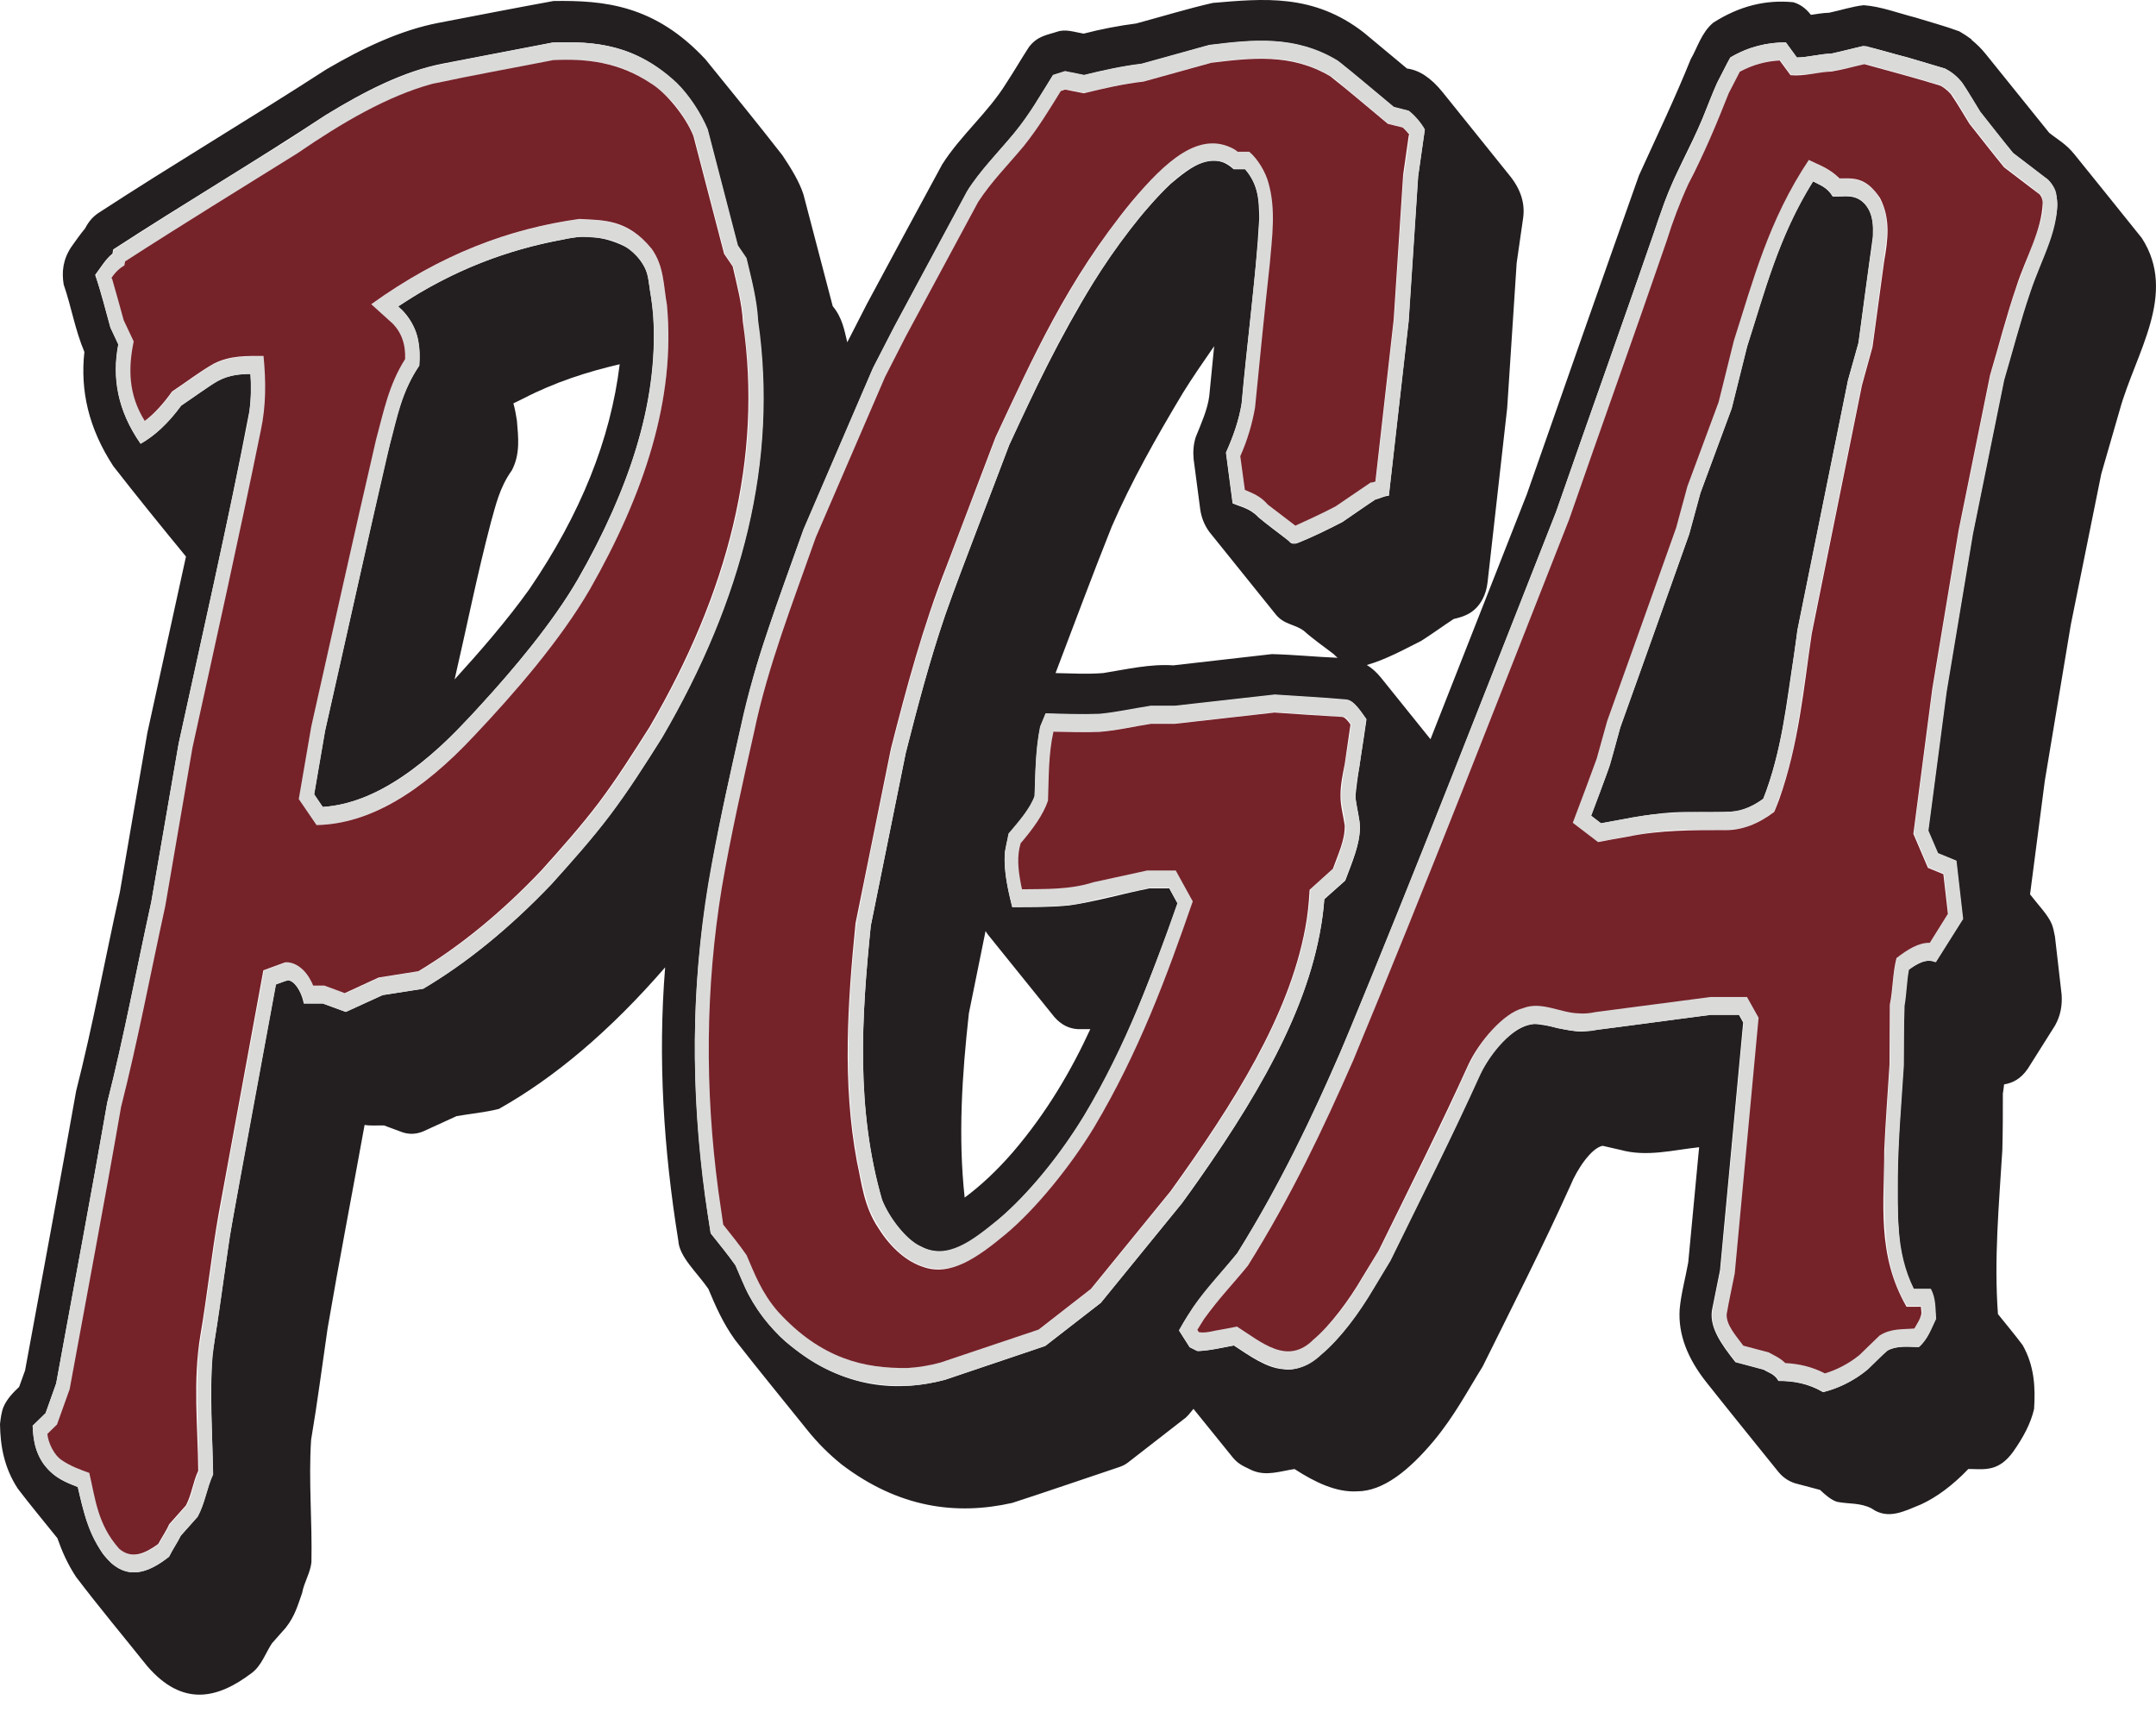
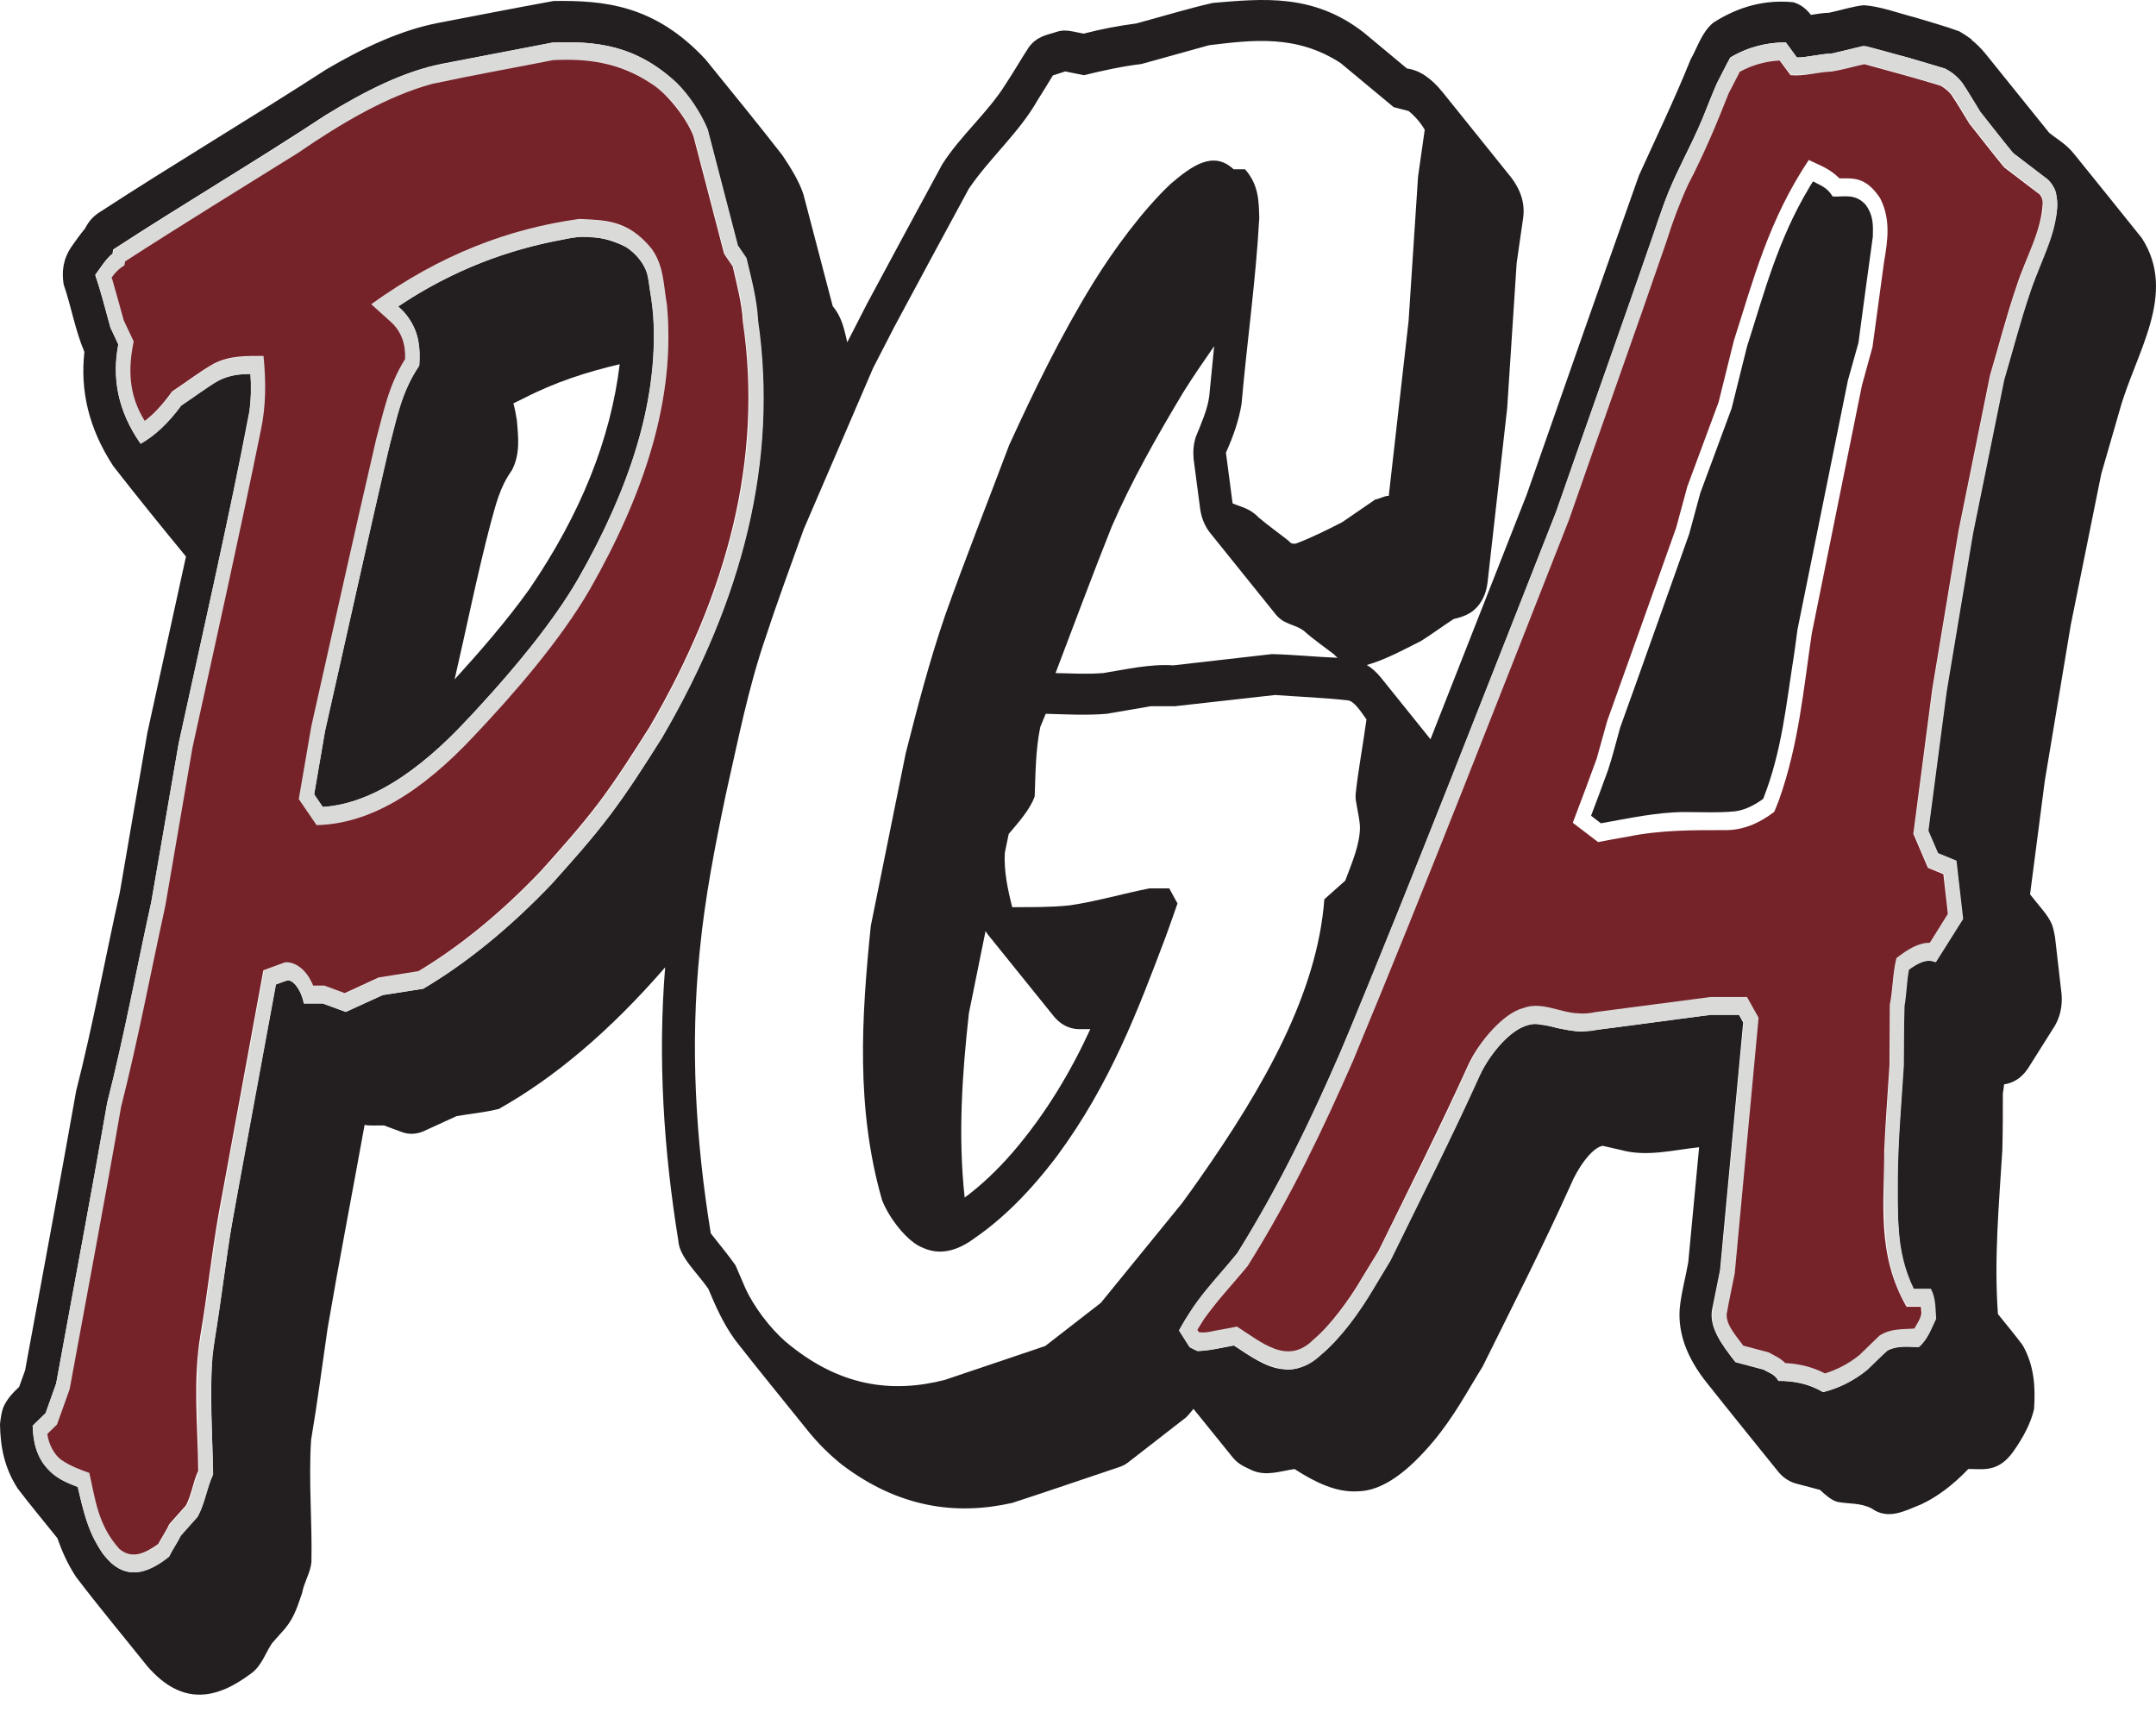
<svg xmlns="http://www.w3.org/2000/svg" width="65" height="52" viewBox="0 0 65 52" fill="none">
  <path fill-rule="evenodd" clip-rule="evenodd" d="M59.431 1.194C59.579 1.315 59.727 1.453 59.87 1.633L61.779 4.002C62.033 4.209 62.282 4.33 62.541 4.653C63.218 5.494 63.901 6.335 64.572 7.176C65.662 8.864 64.382 10.641 63.906 12.36L63.35 14.286L62.43 18.84L61.647 23.543L61.203 26.96C61.441 27.272 61.742 27.574 61.859 27.859C61.906 27.976 61.927 28.108 61.954 28.235L62.155 29.986C62.176 30.308 62.123 30.621 61.954 30.917L61.134 32.218C60.922 32.525 60.679 32.647 60.42 32.689C60.409 32.784 60.399 32.874 60.383 32.964C60.383 33.535 60.383 34.101 60.367 34.672C60.266 36.318 60.113 37.968 60.235 39.613C60.483 39.925 60.753 40.243 60.98 40.55C61.335 41.174 61.367 41.83 61.324 42.475C61.224 42.909 60.996 43.337 60.684 43.776C60.272 44.337 59.875 44.295 59.457 44.284C59.42 44.284 59.378 44.284 59.341 44.284C58.865 44.781 58.389 45.13 57.923 45.347C57.431 45.543 56.929 45.834 56.421 45.469C56.077 45.294 55.733 45.342 55.389 45.273C55.209 45.22 55.035 45.067 54.871 44.913L54.114 44.712C53.94 44.654 53.776 44.559 53.623 44.379C52.903 43.485 52.168 42.581 51.464 41.692C50.867 40.946 50.591 40.216 50.639 39.47C50.681 38.994 50.814 38.529 50.898 38.053L51.226 34.583C50.433 34.667 49.645 34.884 48.851 34.662C48.671 34.625 48.491 34.577 48.317 34.54C47.973 34.604 47.539 35.26 47.349 35.73C46.529 37.55 45.603 39.37 44.699 41.195C44.238 41.935 43.858 42.671 43.228 43.432C42.466 44.342 41.694 44.951 40.922 44.956C40.292 44.993 39.657 44.691 39.028 44.284C38.599 44.347 38.176 44.511 37.743 44.321C37.563 44.226 37.356 44.168 37.166 43.935L35.981 42.47C35.881 42.591 35.796 42.708 35.695 42.776L34.019 44.078C33.934 44.147 33.844 44.189 33.754 44.221C32.675 44.58 31.596 44.956 30.517 45.305C28.824 45.686 27.094 45.453 25.375 44.147C25.015 43.856 24.656 43.512 24.301 43.062C23.587 42.173 22.852 41.279 22.164 40.396C21.794 39.883 21.572 39.37 21.355 38.852C21.016 38.359 20.477 37.889 20.45 37.397C20.006 34.651 19.831 31.906 20.053 29.161C18.393 31.076 16.716 32.488 15.039 33.429C14.616 33.535 14.187 33.572 13.764 33.646L12.759 34.106C12.553 34.191 12.341 34.202 12.135 34.133L11.579 33.927C11.384 33.921 11.188 33.943 10.992 33.911C10.622 35.958 10.225 38.005 9.876 40.047C9.712 41.168 9.569 42.29 9.379 43.406C9.299 44.633 9.416 45.86 9.389 47.093C9.358 47.41 9.162 47.712 9.109 48.019C8.982 48.373 8.897 48.712 8.612 49.071L8.199 49.537C8.003 49.833 7.887 50.209 7.591 50.431C6.554 51.219 5.501 51.457 4.438 50.224C3.719 49.325 2.989 48.452 2.29 47.532C2.037 47.146 1.867 46.76 1.73 46.368C1.333 45.871 0.91 45.368 0.534 44.871C0.122 44.236 0.011 43.591 0 42.93C0.021 42.75 0.042 42.57 0.106 42.411C0.212 42.163 0.413 41.962 0.577 41.808L0.756 41.311C1.27 38.502 1.799 35.694 2.296 32.885C2.804 30.89 3.169 28.891 3.613 26.897C3.888 25.294 4.163 23.691 4.443 22.088C4.83 20.316 5.221 18.549 5.607 16.777C4.877 15.889 4.126 14.963 3.417 14.053C2.666 12.905 2.417 11.768 2.544 10.609C2.259 9.932 2.153 9.25 1.92 8.578C1.857 8.192 1.899 7.822 2.148 7.446C2.28 7.261 2.412 7.07 2.566 6.885C2.682 6.658 2.819 6.52 2.968 6.42C5.258 4.928 7.554 3.569 9.844 2.088C10.966 1.432 12.087 0.908 13.209 0.691C14.367 0.469 15.531 0.241 16.689 0.03C18.207 0.009 19.736 0.141 21.27 1.791C22.048 2.749 22.846 3.727 23.587 4.679C23.846 5.066 24.095 5.468 24.222 5.859L25.105 9.229C25.401 9.588 25.454 9.953 25.544 10.318C25.74 9.932 25.941 9.546 26.137 9.16C26.893 7.758 27.639 6.362 28.406 4.955C28.972 4.066 29.792 3.394 30.342 2.5C30.58 2.14 30.781 1.786 31.019 1.421C31.279 1.077 31.575 1.056 31.871 0.956C32.135 0.866 32.405 0.971 32.67 1.014C33.199 0.876 33.728 0.776 34.257 0.707C35.024 0.501 35.796 0.263 36.563 0.088C38.076 -0.039 39.594 -0.203 41.117 0.982C41.551 1.342 41.985 1.707 42.419 2.066C42.773 2.109 43.138 2.336 43.498 2.786C44.175 3.632 44.863 4.478 45.54 5.325C45.862 5.737 45.979 6.15 45.92 6.573L45.725 7.927C45.63 9.387 45.534 10.842 45.439 12.302L44.847 17.56C44.826 17.735 44.778 17.909 44.699 18.057C44.476 18.48 44.143 18.586 43.826 18.66C43.498 18.872 43.165 19.121 42.842 19.322C42.297 19.597 41.752 19.893 41.207 20.046C41.35 20.131 41.498 20.258 41.646 20.443L43.127 22.284L46.032 14.899C47.153 11.694 48.275 8.493 49.412 5.288C49.946 4.114 50.502 2.955 50.972 1.786C51.184 1.421 51.29 0.993 51.649 0.686C52.448 0.173 53.252 -0.013 54.062 0.067C54.252 0.12 54.432 0.236 54.596 0.448C54.781 0.421 54.961 0.389 55.146 0.384C55.495 0.31 55.844 0.194 56.188 0.157C56.706 0.194 57.225 0.395 57.743 0.527C58.188 0.665 58.627 0.781 59.071 0.945C59.193 1.014 59.319 1.098 59.441 1.188L59.431 1.194ZM40.229 19.739C40.261 19.771 40.292 19.803 40.329 19.829C39.668 19.803 39.007 19.734 38.346 19.718L35.373 20.057C34.669 20.009 33.96 20.178 33.257 20.29C32.781 20.327 32.305 20.3 31.823 20.29C32.384 18.819 32.924 17.359 33.516 15.878C34.103 14.524 34.849 13.201 35.664 11.842C35.96 11.366 36.283 10.9 36.605 10.435L36.457 11.942C36.404 12.35 36.214 12.768 36.05 13.175C35.981 13.392 35.965 13.614 35.986 13.841L36.187 15.37C36.224 15.603 36.309 15.83 36.462 16.037L38.441 18.496C38.705 18.84 39.012 18.798 39.308 19.015C39.61 19.285 39.922 19.496 40.229 19.734V19.739ZM29.713 28.066C29.739 28.113 29.771 28.155 29.808 28.203L31.792 30.663C32.008 30.906 32.241 31.007 32.49 31.023H32.871C32.31 32.245 31.564 33.535 30.533 34.736C30.051 35.291 29.57 35.741 29.083 36.101C28.882 34.255 29.004 32.403 29.21 30.547L29.713 28.066ZM2.872 8.282C3.031 8.07 3.2 7.79 3.391 7.647L3.412 7.52C5.549 6.129 7.691 4.87 9.818 3.468C10.992 2.749 12.172 2.146 13.346 1.918L16.652 1.283C17.932 1.241 19.207 1.315 20.503 2.616C20.852 2.992 21.138 3.463 21.323 3.897L22.233 7.398L22.492 7.779C22.651 8.435 22.825 9.096 22.846 9.752C23.439 13.884 22.392 18.052 19.953 22.236C19.451 23.035 18.943 23.834 18.387 24.569C17.832 25.304 17.224 25.981 16.615 26.659C15.335 28.002 14.05 29.039 12.754 29.806L11.532 29.996L10.421 30.504L9.728 30.25H9.157C9.12 30.023 8.966 29.652 8.739 29.563C8.712 29.552 8.686 29.547 8.665 29.547L8.316 29.674C7.85 32.208 7.369 34.747 6.924 37.28C6.75 38.471 6.591 39.666 6.401 40.856C6.327 42.052 6.401 43.247 6.422 44.443C6.226 44.866 6.184 45.294 5.956 45.718L5.448 46.289C5.343 46.501 5.195 46.712 5.094 46.924C4.433 47.437 3.756 47.706 3.089 46.823C2.645 46.157 2.497 45.49 2.343 44.824C2 44.675 1.65 44.586 1.307 44.12C1.053 43.75 1 43.364 0.984 42.977L1.375 42.597L1.693 41.703C2.206 38.883 2.745 36.059 3.232 33.239C3.745 31.224 4.115 29.208 4.56 27.193L5.385 22.416C6.11 19.078 6.882 15.74 7.517 12.403C7.57 12.027 7.575 11.651 7.549 11.271C7.162 11.271 6.776 11.323 6.39 11.588L5.459 12.228C5.062 12.768 4.644 13.148 4.237 13.376C3.544 12.381 3.37 11.387 3.565 10.382L3.327 9.874C3.179 9.345 3.052 8.816 2.867 8.282H2.872ZM35.553 40.1C35.965 39.291 36.679 38.545 37.303 37.778C38.727 35.492 39.784 33.218 40.742 30.933C42.874 25.765 44.879 20.596 46.915 15.428C47.999 12.313 49.11 9.208 50.184 6.092C50.491 5.251 50.967 4.426 51.316 3.6C51.475 3.214 51.612 2.828 51.792 2.447C51.919 2.209 52.03 1.971 52.163 1.733C52.713 1.405 53.279 1.278 53.834 1.278L54.167 1.733C54.516 1.733 54.866 1.622 55.215 1.617L56.162 1.389C56.606 1.463 57.056 1.622 57.505 1.728L58.632 2.066C58.838 2.172 59.076 2.352 59.245 2.632L59.695 3.368C60.023 3.786 60.346 4.198 60.684 4.611C61.044 4.886 61.393 5.15 61.758 5.436C62.197 5.949 61.996 6.515 61.848 7.065C61.578 7.875 61.208 8.673 60.98 9.477L60.409 11.461L59.468 16.1L58.674 20.856L58.124 25.045L58.415 25.722L58.97 25.95L59.171 27.706L58.352 29.007C58.082 28.886 57.807 29.039 57.537 29.235C57.463 29.61 57.463 29.986 57.394 30.367L57.383 32.123C57.272 33.937 57.093 35.741 57.283 37.556C57.362 37.989 57.447 38.418 57.685 38.857H58.198C58.352 39.153 58.33 39.46 58.357 39.761C58.219 40.042 58.119 40.364 57.844 40.608C57.521 40.608 57.204 40.55 56.881 40.724C56.654 40.936 56.426 41.179 56.204 41.364C55.786 41.681 55.379 41.861 54.961 41.967C54.516 41.703 54.067 41.629 53.617 41.629C53.495 41.412 53.321 41.385 53.173 41.29L52.321 41.063C51.887 40.513 51.496 39.973 51.628 39.423L51.856 38.291L52.554 30.822L52.427 30.594H51.57C50.279 30.758 48.989 30.943 47.703 31.097C47.217 31.097 46.735 30.89 46.254 30.869C45.772 30.901 45.212 31.372 44.788 32.081C44.667 32.282 44.566 32.483 44.476 32.689C43.683 34.461 42.768 36.233 41.906 38.01C41.414 38.804 40.975 39.656 40.276 40.396C39.747 40.967 39.218 41.364 38.684 41.274C38.187 41.237 37.695 40.888 37.198 40.56C36.827 40.629 36.462 40.719 36.097 40.729L35.865 40.613L35.542 40.105L35.553 40.1ZM32.104 2.151L32.68 2.267C33.257 2.125 33.839 1.998 34.415 1.929L36.452 1.363C37.769 1.204 39.091 1.035 40.419 1.902C40.953 2.347 41.482 2.786 42.017 3.23L42.466 3.346C42.63 3.473 42.831 3.696 42.953 3.912L42.752 5.325L42.466 9.684L41.869 14.947C41.731 14.947 41.593 15.037 41.461 15.058L40.467 15.74C40.001 15.979 39.536 16.211 39.07 16.386C39.002 16.391 38.928 16.407 38.853 16.306C38.552 16.068 38.245 15.851 37.944 15.598C37.684 15.322 37.42 15.286 37.161 15.174L36.96 13.646C37.182 13.154 37.351 12.667 37.431 12.175C37.594 10.308 37.864 8.435 37.965 6.568C37.949 6.081 37.959 5.584 37.536 5.103H37.192C36.574 4.526 35.928 5.002 35.288 5.547C34.452 6.34 33.595 7.499 32.966 8.515C31.961 10.149 31.173 11.784 30.422 13.424C29.781 15.132 29.099 16.846 28.496 18.544C28.02 19.93 27.66 21.316 27.306 22.707L26.253 27.912C25.973 30.663 25.798 33.408 26.592 36.175C26.814 36.746 27.375 37.45 27.824 37.614C28.343 37.852 28.872 37.709 29.406 37.307C30.226 36.741 31.051 35.931 31.876 34.837C33.484 32.657 34.315 30.43 35.151 28.219C35.272 27.891 35.383 27.563 35.5 27.235L35.251 26.78H34.653C33.849 26.939 33.045 27.177 32.241 27.293C31.665 27.352 31.093 27.346 30.517 27.346C30.379 26.801 30.263 26.256 30.294 25.706L30.411 25.14C30.712 24.786 31.062 24.389 31.194 24.008C31.22 23.31 31.22 22.612 31.363 21.914L31.527 21.517C32.141 21.533 32.754 21.57 33.368 21.517L34.696 21.289H35.42L38.441 20.951C39.166 21.004 39.89 21.03 40.615 21.11C40.816 21.11 41.028 21.453 41.197 21.686C41.096 22.443 40.948 23.199 40.869 23.955C40.869 24.008 40.869 24.061 40.874 24.114C40.916 24.384 40.985 24.654 41.001 24.924C41.001 25.463 40.758 26.008 40.557 26.547L39.927 27.108C39.716 29.917 38.129 32.736 36.145 35.561C35.976 35.799 35.806 36.043 35.632 36.275L33.188 39.275L31.511 40.576L28.485 41.597C26.898 42.004 25.296 41.808 23.677 40.438C23.227 40.047 22.725 39.396 22.466 38.82L22.175 38.143C21.947 37.82 21.683 37.503 21.429 37.18C20.969 34.35 20.805 31.515 21.096 28.663C21.249 27.076 21.556 25.505 21.884 23.94C22.249 22.342 22.55 20.745 23.106 19.147C23.455 18.078 23.852 17.02 24.227 15.963L26.322 11.096L26.962 9.853C27.708 8.467 28.448 7.086 29.205 5.695C29.834 4.764 30.718 4.008 31.273 3.034C31.432 2.78 31.59 2.527 31.744 2.273L32.109 2.156L32.104 2.151Z" fill="#231F20" />
  <path fill-rule="evenodd" clip-rule="evenodd" d="M12.077 9.303C12.336 9.541 12.553 9.938 12.606 10.266C12.653 10.514 12.659 10.768 12.637 11.022C12.018 11.948 11.902 12.873 11.648 13.805C11.024 16.55 10.416 19.295 9.797 22.035L9.469 23.945L9.728 24.326C11.299 24.231 12.896 23.051 14.473 21.274C15.515 20.136 16.679 18.75 17.424 17.454C18.922 14.841 19.842 12.207 19.699 9.557C19.673 9.16 19.593 8.763 19.541 8.372C19.482 7.991 19.101 7.541 18.805 7.414C18.197 7.118 17.578 7.071 16.964 7.224C15.319 7.526 13.653 8.134 12.002 9.239C12.024 9.261 12.05 9.282 12.071 9.308L12.077 9.303ZM15.769 12.017C16.742 11.514 17.71 11.207 18.683 10.98C18.408 13.239 17.509 15.492 15.959 17.761C15.266 18.729 14.457 19.655 13.706 20.48C14.071 18.904 14.383 17.328 14.801 15.741C14.949 15.222 15.06 14.698 15.43 14.18C15.69 13.688 15.626 13.18 15.584 12.678C15.557 12.503 15.525 12.329 15.478 12.159C15.573 12.112 15.668 12.064 15.769 12.017Z" fill="#231F20" />
  <path fill-rule="evenodd" clip-rule="evenodd" d="M54.543 5.658C53.591 7.245 53.183 8.848 52.67 10.445L52.205 12.313L51.263 14.857L50.925 16.1C50.232 18.042 49.549 19.983 48.846 21.93C48.724 22.358 48.624 22.781 48.481 23.21C48.317 23.67 48.142 24.13 47.968 24.59L48.264 24.818C49.1 24.67 49.935 24.485 50.771 24.479C51.284 24.479 51.792 24.506 52.305 24.458C52.591 24.421 52.871 24.289 53.157 24.082C53.728 22.638 53.855 21.184 54.088 19.734C54.125 19.486 54.157 19.237 54.188 18.994L55.712 11.466L56.029 10.334C56.172 9.266 56.315 8.197 56.463 7.134C56.468 6.817 56.495 6.515 56.246 6.171C55.923 5.817 55.585 5.944 55.252 5.923C55.077 5.632 54.855 5.579 54.659 5.468C54.617 5.531 54.58 5.595 54.538 5.663L54.543 5.658Z" fill="#231F20" />
  <path fill-rule="evenodd" clip-rule="evenodd" d="M35.875 40.608C35.965 40.645 36.06 40.724 36.15 40.724C36.505 40.703 36.859 40.618 37.214 40.555C38.086 41.147 38.954 41.687 39.843 40.83C40.398 40.37 40.996 39.56 41.408 38.857L41.922 38.005C42.842 36.127 43.789 34.255 44.64 32.372C44.937 31.747 45.608 30.954 46.153 30.88C46.481 30.801 46.815 30.996 47.142 31.028C47.481 31.091 47.82 31.123 48.158 31.044L51.586 30.589H52.443L52.57 30.816L51.871 38.286C51.787 38.714 51.686 39.148 51.623 39.576C51.575 40.068 51.951 40.566 52.337 41.057L53.189 41.285C53.337 41.38 53.506 41.401 53.633 41.623C54.077 41.623 54.527 41.703 54.977 41.962C55.421 41.846 55.865 41.645 56.31 41.285C56.516 41.089 56.722 40.867 56.928 40.698C57.235 40.55 57.547 40.597 57.86 40.602C58.129 40.364 58.235 40.036 58.373 39.756C58.346 39.455 58.373 39.153 58.214 38.852H57.701C57.14 37.714 57.225 36.572 57.219 35.424C57.23 34.318 57.331 33.218 57.399 32.118C57.405 31.52 57.399 30.917 57.42 30.319C57.484 29.959 57.484 29.595 57.553 29.23C57.822 29.034 58.092 28.88 58.367 29.002L59.187 27.701L58.986 25.945L58.431 25.717L58.14 25.04L58.69 20.851L59.483 16.095L60.425 11.456C60.684 10.578 60.907 9.705 61.208 8.822C61.531 7.811 62.171 6.811 61.986 5.806C61.949 5.648 61.8 5.431 61.658 5.346L60.695 4.611C60.356 4.198 60.034 3.78 59.706 3.368C59.52 3.072 59.357 2.781 59.15 2.479C58.981 2.273 58.812 2.151 58.642 2.067C57.849 1.823 57.05 1.612 56.257 1.389H56.172C55.844 1.463 55.516 1.559 55.183 1.617C54.85 1.627 54.511 1.728 54.178 1.733L53.845 1.278C53.289 1.278 52.734 1.405 52.173 1.733C52.025 1.992 51.909 2.257 51.755 2.521C51.395 3.437 51.015 4.357 50.533 5.267C50.263 5.854 50.041 6.452 49.851 7.049C48.888 9.842 47.883 12.636 46.915 15.423C44.773 20.851 42.673 26.267 40.419 31.7C39.536 33.715 38.568 35.752 37.303 37.773C36.859 38.323 36.373 38.815 35.971 39.402C35.822 39.635 35.685 39.862 35.547 40.095L35.87 40.602L35.875 40.608ZM36.113 40.063C36.277 39.793 36.462 39.486 36.695 39.248L37.631 38.132C39.086 35.805 40.16 33.498 41.133 31.166C43.27 25.992 45.275 20.819 47.317 15.64C48.401 12.53 49.512 9.425 50.586 6.309C50.771 5.833 50.972 5.362 51.237 4.891C51.591 4.151 51.871 3.405 52.205 2.664C52.295 2.495 52.379 2.32 52.469 2.151C52.866 1.94 53.268 1.834 53.67 1.813L53.998 2.257C54.739 2.257 55.479 2.114 56.225 1.924C56.992 2.135 57.754 2.336 58.521 2.574C58.653 2.648 58.806 2.765 58.917 2.939L59.388 3.712C59.737 4.151 60.076 4.59 60.436 5.029C60.806 5.314 61.171 5.574 61.547 5.891C61.689 6.298 61.51 6.716 61.372 7.129C61.108 7.848 60.801 8.568 60.594 9.287L60.013 11.292L59.066 15.968L58.272 20.745L57.701 25.119L58.14 26.146L58.605 26.336L58.743 27.532L58.198 28.404C57.865 28.399 57.526 28.6 57.193 28.864C57.066 29.335 57.082 29.801 56.992 30.272L56.981 32.075C56.87 33.927 56.685 35.778 56.892 37.635C56.992 38.212 57.13 38.793 57.495 39.37C57.643 39.37 57.785 39.359 57.934 39.381C57.944 39.497 57.976 39.619 57.891 39.74C57.844 39.841 57.791 39.941 57.727 40.042C57.383 40.042 57.04 40.021 56.691 40.237C56.463 40.454 56.23 40.698 56.003 40.888C55.68 41.132 55.363 41.28 55.045 41.38C54.649 41.174 54.247 41.094 53.85 41.068C53.686 40.904 53.517 40.841 53.347 40.745L52.586 40.544C52.337 40.206 52.025 39.867 52.094 39.523L52.332 38.36L53.051 30.652L52.702 30.028H51.596C50.316 30.198 49.031 30.372 47.751 30.531C47.306 30.526 46.862 30.356 46.423 30.298C45.846 30.282 45.254 30.626 44.677 31.435C44.455 31.753 44.286 32.075 44.148 32.398C43.36 34.154 42.456 35.916 41.593 37.677C41.117 38.434 40.705 39.248 40.038 39.957C39.594 40.428 39.15 40.809 38.7 40.692C38.245 40.618 37.785 40.269 37.325 39.962C36.954 40.031 36.589 40.116 36.219 40.153C36.187 40.142 36.156 40.111 36.129 40.058C36.129 40.058 36.14 40.042 36.14 40.036L36.113 40.063Z" fill="#DADAD9" />
-   <path fill-rule="evenodd" clip-rule="evenodd" d="M55.41 5.341C55.114 5.066 54.818 4.971 54.516 4.823C53.305 6.637 52.845 8.451 52.258 10.271L51.797 12.122L50.856 14.662L50.517 15.91C49.824 17.851 49.142 19.793 48.438 21.734C48.317 22.157 48.216 22.58 48.079 22.998C47.862 23.601 47.634 24.199 47.407 24.797L48.169 25.379C49.036 25.225 49.898 25.024 50.766 25.019C51.295 25.008 51.824 25.051 52.353 24.992C52.728 24.945 53.109 24.754 53.48 24.469C54.125 22.929 54.263 21.38 54.506 19.835C54.543 19.592 54.575 19.343 54.606 19.1L56.119 11.615L56.437 10.461C56.585 9.361 56.733 8.266 56.881 7.166C56.892 6.706 56.902 6.272 56.532 5.78C56.177 5.373 55.797 5.362 55.426 5.378C55.426 5.378 55.4 5.351 55.389 5.341H55.41ZM54.739 5.5C54.913 5.6 55.098 5.653 55.257 5.917C55.622 5.965 55.992 5.722 56.363 6.351C56.553 6.822 56.463 7.309 56.378 7.785L56.035 10.329L55.717 11.461L54.194 18.988C53.95 20.618 53.813 22.236 53.247 23.871C53.22 23.94 53.194 24.009 53.162 24.077C52.781 24.358 52.401 24.479 52.014 24.474C51.015 24.474 50.015 24.474 49.02 24.68C48.772 24.723 48.523 24.77 48.269 24.818L47.973 24.59C48.163 24.083 48.359 23.57 48.539 23.062L48.851 21.93C49.549 19.988 50.237 18.047 50.93 16.1L51.269 14.857L52.21 12.313L52.676 10.445C53.21 8.79 53.623 7.129 54.664 5.468C54.691 5.478 54.712 5.489 54.739 5.505V5.5Z" fill="#DADAD9" />
-   <path fill-rule="evenodd" clip-rule="evenodd" d="M31.739 2.268C31.374 2.855 31.04 3.437 30.57 4.018C30.093 4.59 29.533 5.15 29.147 5.775L26.957 9.848L26.317 11.091L24.222 15.957C23.524 17.941 22.751 19.919 22.333 21.898C21.974 23.49 21.619 25.072 21.349 26.653C20.836 29.774 20.826 32.916 21.254 36.053C21.307 36.429 21.365 36.804 21.424 37.175C21.683 37.497 21.942 37.82 22.169 38.138C22.418 38.725 22.661 39.328 23.185 39.931C24.582 41.465 25.999 41.803 27.422 41.772C27.777 41.75 28.131 41.692 28.485 41.592L31.511 40.571L33.188 39.27L35.632 36.27C37.505 33.668 39.155 31.07 39.721 28.452C39.821 28.002 39.895 27.553 39.922 27.098L40.551 26.537C40.763 25.95 41.049 25.368 40.99 24.781C40.948 24.516 40.879 24.252 40.864 23.982C40.864 23.702 40.927 23.421 40.98 23.141L41.191 21.67C41.012 21.416 40.795 21.089 40.578 21.083C39.864 21.02 39.144 20.983 38.43 20.935L35.41 21.274H34.685C34.172 21.353 33.659 21.469 33.146 21.517C32.606 21.538 32.061 21.517 31.522 21.501L31.358 21.898C31.215 22.596 31.215 23.294 31.189 23.993C31.056 24.373 30.702 24.776 30.406 25.125C30.369 25.341 30.3 25.564 30.289 25.781C30.268 26.299 30.39 26.817 30.517 27.331C31.374 27.32 32.225 27.373 33.087 27.103L34.653 26.765H35.251L35.5 27.219C34.743 29.362 33.955 31.494 32.675 33.641C31.982 34.784 30.982 36.022 30.093 36.762C29.321 37.392 28.549 38.005 27.755 37.566C27.332 37.381 26.809 36.709 26.592 36.159C25.803 33.419 25.973 30.652 26.253 27.896L27.306 22.691C27.766 20.882 28.253 19.068 28.962 17.259L30.427 13.413C31.517 11.091 32.537 8.769 34.452 6.441C35.288 5.457 36.124 4.595 36.97 4.918C37.044 4.955 37.124 5.008 37.198 5.092H37.541C38.097 5.764 37.97 6.505 37.938 7.213C37.78 8.864 37.594 10.514 37.436 12.165C37.356 12.651 37.187 13.143 36.965 13.635L37.166 15.164C37.436 15.275 37.7 15.302 37.97 15.614C38.272 15.852 38.573 16.063 38.88 16.323C39.012 16.434 39.15 16.365 39.287 16.296C39.684 16.132 40.075 15.931 40.472 15.73C40.811 15.503 41.144 15.254 41.482 15.048C41.615 15.011 41.742 14.931 41.874 14.937L42.472 9.673L42.757 5.314L42.958 3.902C42.842 3.69 42.641 3.463 42.472 3.336L42.022 3.22C41.456 2.754 40.89 2.262 40.329 1.823C39.044 1.046 37.748 1.194 36.457 1.352L34.42 1.918C33.844 1.987 33.262 2.114 32.685 2.257L32.109 2.141L31.744 2.257L31.739 2.268ZM42.318 5.256L42.032 9.62L41.482 14.492C41.435 14.513 41.387 14.524 41.34 14.524L40.282 15.243C39.88 15.455 39.472 15.64 39.07 15.825C38.785 15.603 38.494 15.397 38.208 15.153C37.991 14.921 37.769 14.841 37.552 14.746L37.415 13.73C37.631 13.239 37.774 12.757 37.859 12.265C38.028 10.366 38.303 8.462 38.398 6.563C38.383 5.939 38.367 5.288 37.806 4.669L37.69 4.553C37.568 4.553 37.446 4.574 37.319 4.537C36.076 3.712 34.754 5.235 33.516 6.859C31.982 8.949 31.009 11.064 30.035 13.165C29.39 14.884 28.702 16.608 28.094 18.322C27.613 19.729 27.242 21.136 26.883 22.549C26.523 24.321 26.153 26.098 25.814 27.87C25.523 30.7 25.359 33.53 26.184 36.381C26.375 36.842 26.74 37.429 27.137 37.762C28.067 38.566 29.014 38.301 29.967 37.503C30.707 36.931 31.448 36.17 32.183 35.186C33.86 32.911 34.717 30.594 35.59 28.288C35.727 27.912 35.854 27.532 35.986 27.156L35.473 26.225H34.611C33.807 26.384 33.003 26.611 32.199 26.743C31.744 26.786 31.289 26.802 30.839 26.786C30.765 26.447 30.712 26.109 30.723 25.77L30.797 25.41C31.151 24.998 31.479 24.553 31.622 24.125C31.649 23.432 31.633 22.739 31.786 22.046C32.331 22.057 32.871 22.088 33.41 22.035L34.722 21.808H35.441L38.446 21.469C39.139 21.517 39.832 21.549 40.53 21.617C40.599 21.612 40.673 21.755 40.736 21.829C40.652 22.517 40.498 23.199 40.44 23.882C40.414 24.257 40.573 24.633 40.567 25.014C40.525 25.4 40.356 25.791 40.213 26.177L39.509 26.812C39.377 29.595 37.785 32.393 35.822 35.191C35.658 35.429 35.489 35.662 35.32 35.895L32.918 38.841L31.342 40.068L28.385 41.063C26.914 41.438 25.433 41.253 23.936 39.994C23.54 39.645 23.079 39.063 22.846 38.55C22.73 38.291 22.64 38.037 22.503 37.778C22.296 37.487 22.064 37.196 21.831 36.905C21.397 34.186 21.249 31.456 21.529 28.722C21.677 27.161 21.984 25.611 22.307 24.067C22.667 22.49 22.963 20.914 23.508 19.338C23.852 18.285 24.248 17.238 24.619 16.185L26.703 11.355L27.327 10.133C28.083 8.737 28.819 7.34 29.596 5.939C30.189 5.113 30.945 4.447 31.469 3.579C31.654 3.299 31.829 3.019 31.998 2.733L32.13 2.691L32.691 2.802C33.294 2.654 33.892 2.516 34.495 2.447L36.536 1.881C37.753 1.739 38.98 1.564 40.208 2.352C40.763 2.812 41.308 3.267 41.858 3.728L42.308 3.839C42.371 3.897 42.435 3.971 42.503 4.05L42.334 5.246L42.318 5.256Z" fill="#DADAD9" />
  <path fill-rule="evenodd" clip-rule="evenodd" d="M2.893 8.34C3.063 8.848 3.19 9.361 3.333 9.874L3.571 10.382C3.38 11.371 3.539 12.371 4.242 13.376C4.65 13.149 5.068 12.773 5.464 12.228C5.845 11.974 6.231 11.678 6.607 11.466C6.919 11.308 7.236 11.276 7.554 11.276C7.596 11.805 7.554 12.339 7.443 12.868C6.797 16.053 6.083 19.237 5.385 22.422L4.56 27.198C4.115 29.214 3.745 31.229 3.232 33.245C2.74 36.069 2.206 38.889 1.693 41.708L1.375 42.602L0.984 42.983C1.005 43.433 1.069 43.925 1.502 44.348C1.783 44.612 2.063 44.718 2.349 44.829C2.534 45.591 2.655 46.395 3.354 47.12C3.925 47.611 4.512 47.395 5.099 46.929C5.205 46.712 5.353 46.501 5.454 46.294L5.962 45.723C6.189 45.3 6.231 44.877 6.427 44.448C6.411 43.089 6.263 41.74 6.475 40.375C6.681 39.164 6.808 37.958 7.02 36.746L8.321 29.679C8.442 29.637 8.569 29.579 8.696 29.552C8.892 29.563 9.083 29.917 9.141 30.129C9.151 30.171 9.162 30.208 9.167 30.25H9.738L10.431 30.504L11.542 29.997L12.764 29.806C14.055 29.039 15.34 28.002 16.626 26.659C17.234 25.982 17.842 25.305 18.398 24.569C18.953 23.834 19.461 23.035 19.964 22.236C22.397 18.073 23.465 13.884 22.857 9.663C22.825 9.033 22.656 8.409 22.508 7.779L22.249 7.399L21.339 3.897C21.143 3.426 20.794 2.881 20.403 2.495C19.17 1.342 17.916 1.231 16.668 1.284C15.441 1.527 14.214 1.744 12.981 2.008C11.59 2.384 10.193 3.193 8.802 4.151C7.009 5.267 5.221 6.367 3.428 7.526L3.407 7.653C3.221 7.785 3.047 8.07 2.888 8.287C2.893 8.308 2.904 8.33 2.909 8.345L2.893 8.34ZM3.422 8.324C3.528 8.166 3.655 8.076 3.772 8.002L3.793 7.88C5.866 6.526 7.945 5.309 10.014 3.95C11.146 3.257 12.283 2.675 13.415 2.447L16.7 1.818C17.869 1.781 19.038 1.839 20.223 3.019C20.519 3.336 20.768 3.738 20.926 4.103L21.852 7.658L22.111 8.039C22.249 8.631 22.407 9.218 22.423 9.811C23.011 13.815 21.979 17.857 19.609 21.914C19.117 22.691 18.62 23.474 18.075 24.199C17.53 24.918 16.938 25.58 16.34 26.246C15.113 27.532 13.875 28.537 12.637 29.282L11.437 29.473L10.416 29.944L9.802 29.716H9.463C9.336 29.383 8.998 29.023 8.739 29.018C8.696 29.013 8.654 29.018 8.612 29.018L7.961 29.256C7.48 31.901 6.977 34.546 6.512 37.196C6.337 38.397 6.173 39.608 5.983 40.809C5.903 41.989 5.977 43.168 5.999 44.342C5.835 44.686 5.813 45.035 5.628 45.385L5.12 45.956C5.031 46.151 4.893 46.347 4.793 46.548C4.327 46.882 3.84 47.114 3.385 46.421C2.978 45.755 2.856 45.083 2.714 44.406C2.343 44.247 1.947 44.221 1.597 43.708C1.508 43.554 1.471 43.39 1.444 43.237L1.735 42.951L2.116 41.888C2.634 39.053 3.174 36.217 3.666 33.382C4.179 31.361 4.549 29.346 4.999 27.325L5.819 22.549C6.543 19.2 7.321 15.852 7.961 12.508C8.046 11.921 8.014 11.334 7.961 10.742C7.374 10.742 6.787 10.715 6.194 11.128L5.205 11.805C4.946 12.165 4.65 12.498 4.375 12.683C3.877 11.89 3.883 11.096 4.047 10.292C3.888 9.948 3.708 9.604 3.639 9.261C3.56 8.97 3.481 8.673 3.391 8.388C3.391 8.388 3.422 8.345 3.438 8.324H3.422Z" fill="#DADAD9" />
  <path fill-rule="evenodd" clip-rule="evenodd" d="M12.188 10.853C11.563 11.916 11.41 12.99 11.14 14.058L9.379 21.903L9.003 24.088L9.537 24.871C11.267 24.855 13.023 23.643 14.764 21.681C15.832 20.512 17.017 19.099 17.784 17.772C19.403 14.931 20.376 12.069 20.106 9.192C19.98 8.578 20.059 7.927 19.493 7.314C18.826 6.653 18.144 6.631 17.467 6.605C15.388 6.891 13.277 7.674 11.193 9.176C11.431 9.398 11.669 9.583 11.913 9.837C12.182 10.149 12.225 10.482 12.219 10.816C12.219 10.816 12.204 10.842 12.193 10.858L12.188 10.853ZM12.399 8.98C14.097 7.933 15.779 7.383 17.488 7.134C18.096 7.176 18.705 7.123 19.318 7.853C19.583 8.213 19.551 8.61 19.636 8.996C19.985 11.604 19.144 14.233 17.758 16.872C16.832 18.666 15.15 20.596 13.738 22.051C12.405 23.421 11.077 24.23 9.733 24.326L9.474 23.945L9.802 22.035C10.453 19.158 11.082 16.285 11.754 13.402C11.976 12.609 12.098 11.821 12.643 11.022C12.68 10.461 12.643 9.848 12.077 9.303C12.055 9.282 12.029 9.255 12.008 9.234C12.14 9.149 12.267 9.065 12.405 8.98H12.399Z" fill="#DADAD9" />
  <path fill-rule="evenodd" clip-rule="evenodd" d="M3.375 8.388C3.497 8.806 3.613 9.229 3.729 9.652L4.031 10.292C3.867 11.085 3.861 11.884 4.364 12.688C4.639 12.487 4.93 12.165 5.189 11.8C5.607 11.524 6.03 11.197 6.443 10.964C6.94 10.71 7.443 10.731 7.945 10.731C8.019 11.482 8.025 12.233 7.861 12.985C7.215 16.169 6.501 19.353 5.803 22.538L4.983 27.314C4.539 29.335 4.163 31.351 3.65 33.371C3.158 36.207 2.618 39.042 2.1 41.877L1.719 42.941L1.428 43.226C1.455 43.485 1.613 43.85 1.867 44.02C2.142 44.21 2.417 44.3 2.692 44.401C2.872 45.157 2.936 45.95 3.592 46.686C3.978 47.019 4.375 46.828 4.771 46.543C4.877 46.342 5.015 46.146 5.099 45.95L5.607 45.379C5.787 45.03 5.813 44.686 5.977 44.337C5.962 42.977 5.813 41.618 6.041 40.253C6.247 39.047 6.374 37.836 6.586 36.624L7.94 29.25L8.591 29.012C8.839 28.981 9.157 29.161 9.358 29.536C9.389 29.594 9.421 29.653 9.442 29.711H9.781L10.394 29.938L11.415 29.467L12.616 29.277C13.849 28.536 15.092 27.531 16.319 26.241C16.917 25.574 17.509 24.913 18.054 24.194C18.599 23.469 19.091 22.691 19.588 21.908C21.947 17.867 23 13.804 22.397 9.71C22.37 9.155 22.217 8.594 22.09 8.033L21.831 7.652L20.905 4.098C20.667 3.505 20.085 2.796 19.62 2.511C18.646 1.86 17.663 1.765 16.679 1.812C15.462 2.051 14.251 2.267 13.034 2.527C11.68 2.897 10.326 3.69 8.966 4.621C7.236 5.7 5.501 6.764 3.772 7.88L3.75 8.002C3.618 8.076 3.475 8.203 3.354 8.388H3.375ZM12.214 10.81C12.23 10.44 12.14 10.001 11.749 9.673L11.193 9.171C13.288 7.663 15.361 6.891 17.467 6.6C18.192 6.642 18.916 6.6 19.646 7.499C20.027 8.028 20.001 8.62 20.106 9.186C20.376 12.027 19.419 14.899 17.784 17.766C16.895 19.3 15.504 20.903 14.303 22.173C12.717 23.871 11.14 24.844 9.543 24.871L9.008 24.088L9.384 21.903C10.035 19.015 10.669 16.132 11.341 13.238C11.563 12.429 11.711 11.614 12.225 10.805L12.214 10.81Z" fill="#762229" />
-   <path fill-rule="evenodd" clip-rule="evenodd" d="M42.487 4.055C42.424 3.976 42.361 3.907 42.292 3.844L41.842 3.733C41.266 3.257 40.684 2.754 40.112 2.304C38.922 1.596 37.721 1.749 36.521 1.892L34.479 2.458C33.876 2.527 33.278 2.664 32.675 2.812L32.114 2.701L31.982 2.744C31.638 3.299 31.31 3.849 30.86 4.41C30.406 4.955 29.877 5.489 29.491 6.087L27.306 10.144L26.682 11.366L24.597 16.195C23.91 18.147 23.148 20.089 22.741 22.041C22.386 23.622 22.032 25.188 21.762 26.759C21.265 29.79 21.249 32.842 21.656 35.889C21.704 36.233 21.757 36.572 21.804 36.916C22.048 37.222 22.296 37.529 22.508 37.836C22.751 38.397 22.958 38.968 23.46 39.544C24.751 40.957 26.063 41.264 27.38 41.237C27.703 41.216 28.03 41.163 28.358 41.073L31.316 40.079L32.892 38.852L35.293 35.905C37.192 33.266 38.859 30.631 39.351 27.981C39.425 27.595 39.462 27.209 39.483 26.823L40.186 26.188C40.34 25.749 40.557 25.315 40.541 24.876C40.498 24.585 40.414 24.294 40.414 24.003C40.409 23.68 40.477 23.358 40.541 23.035L40.715 21.84C40.636 21.729 40.546 21.612 40.456 21.612C39.779 21.57 39.102 21.527 38.425 21.48L35.42 21.819H34.701C34.182 21.898 33.664 22.025 33.146 22.062C32.685 22.083 32.225 22.062 31.76 22.056C31.606 22.75 31.622 23.442 31.596 24.135C31.453 24.564 31.125 25.008 30.771 25.421C30.654 25.812 30.697 26.209 30.771 26.606C30.781 26.674 30.797 26.738 30.813 26.807C31.532 26.796 32.246 26.823 32.966 26.595L34.584 26.241H35.447L35.96 27.172C35.172 29.446 34.341 31.705 32.987 33.98C32.268 35.165 31.226 36.45 30.305 37.217C29.48 37.899 28.655 38.497 27.814 38.185C27.375 38.042 26.883 37.661 26.486 37.027C26.042 36.365 25.983 35.688 25.835 35.017C25.391 32.631 25.555 30.229 25.793 27.833L26.861 22.564C27.327 20.729 27.824 18.883 28.544 17.047L30.014 13.18C31.125 10.81 32.172 8.446 34.124 6.071C35.145 4.859 36.161 3.923 37.203 4.494C37.24 4.516 37.277 4.542 37.314 4.574H37.663C37.922 4.791 38.16 5.193 38.245 5.521C38.472 6.33 38.351 7.145 38.282 7.959C38.123 9.403 37.981 10.842 37.838 12.286C37.753 12.773 37.61 13.265 37.393 13.752L37.531 14.767C37.758 14.868 37.991 14.942 38.224 15.212L39.054 15.846C39.456 15.661 39.864 15.476 40.266 15.264L41.324 14.545C41.371 14.545 41.419 14.534 41.467 14.513L42.017 9.641L42.302 5.277L42.472 4.082L42.487 4.055Z" fill="#762229" />
  <path fill-rule="evenodd" clip-rule="evenodd" d="M36.097 40.084L36.145 40.158C36.373 40.195 36.595 40.11 36.822 40.079C36.981 40.052 37.139 40.02 37.293 39.989C38.06 40.481 38.816 41.158 39.594 40.386C40.112 39.952 40.673 39.19 41.059 38.529L41.562 37.704C42.482 35.831 43.424 33.958 44.275 32.081C44.598 31.398 45.328 30.536 45.926 30.388C46.476 30.176 47.037 30.531 47.587 30.547C47.756 30.562 47.925 30.547 48.1 30.509L51.565 30.055H52.67L53.019 30.679L52.3 38.386C52.221 38.798 52.125 39.211 52.057 39.618C52.041 39.936 52.326 40.253 52.559 40.565L53.321 40.766C53.49 40.861 53.654 40.925 53.824 41.089C54.22 41.11 54.622 41.195 55.019 41.401C55.363 41.295 55.712 41.126 56.056 40.851L56.669 40.258C57.019 40.036 57.368 40.079 57.717 40.047C57.801 39.899 57.907 39.745 57.928 39.592C57.928 39.523 57.918 39.46 57.912 39.391H57.479C56.574 37.825 56.807 36.254 56.807 34.678C56.844 33.816 56.913 32.953 56.966 32.091L56.976 30.287C57.071 29.822 57.056 29.351 57.177 28.88C57.516 28.616 57.844 28.415 58.182 28.42L58.727 27.547L58.59 26.352L58.124 26.161L57.685 25.135L58.256 20.76L59.05 15.984L59.997 11.308C60.266 10.408 60.489 9.514 60.801 8.61C61.07 7.774 61.557 6.949 61.584 6.118C61.584 6.023 61.541 5.875 61.441 5.822L60.42 5.044C60.06 4.605 59.721 4.166 59.372 3.727C59.187 3.431 59.023 3.14 58.817 2.839C58.711 2.722 58.611 2.643 58.505 2.585C57.738 2.347 56.976 2.146 56.209 1.934C55.876 2.008 55.548 2.103 55.22 2.156C54.807 2.172 54.395 2.304 53.982 2.267L53.654 1.823C53.257 1.844 52.855 1.945 52.453 2.162C52.342 2.373 52.236 2.59 52.12 2.807C51.76 3.717 51.38 4.632 50.904 5.542C50.644 6.108 50.427 6.684 50.248 7.261C49.285 10.059 48.28 12.857 47.306 15.661C45.164 21.099 43.059 26.526 40.795 31.969C39.895 34.022 38.912 36.096 37.621 38.153C37.182 38.693 36.706 39.19 36.304 39.756C36.23 39.872 36.161 39.983 36.092 40.1L36.097 40.084ZM55.447 5.378C55.849 5.378 56.241 5.309 56.68 5.97C57.008 6.6 56.913 7.25 56.802 7.89L56.453 10.461L56.135 11.614L54.622 19.099C54.374 20.766 54.231 22.432 53.638 24.104C53.591 24.23 53.543 24.347 53.49 24.474C52.998 24.849 52.506 25.029 52.014 25.024C51.036 25.024 50.057 25.019 49.078 25.22C48.777 25.273 48.475 25.326 48.179 25.384L47.417 24.802C47.661 24.156 47.904 23.516 48.137 22.871L48.454 21.734C49.153 19.792 49.84 17.851 50.533 15.91L50.872 14.661L51.813 12.122L52.273 10.271C52.855 8.456 53.316 6.642 54.532 4.822C54.839 4.976 55.146 5.066 55.458 5.378H55.447Z" fill="#762229" />
</svg>